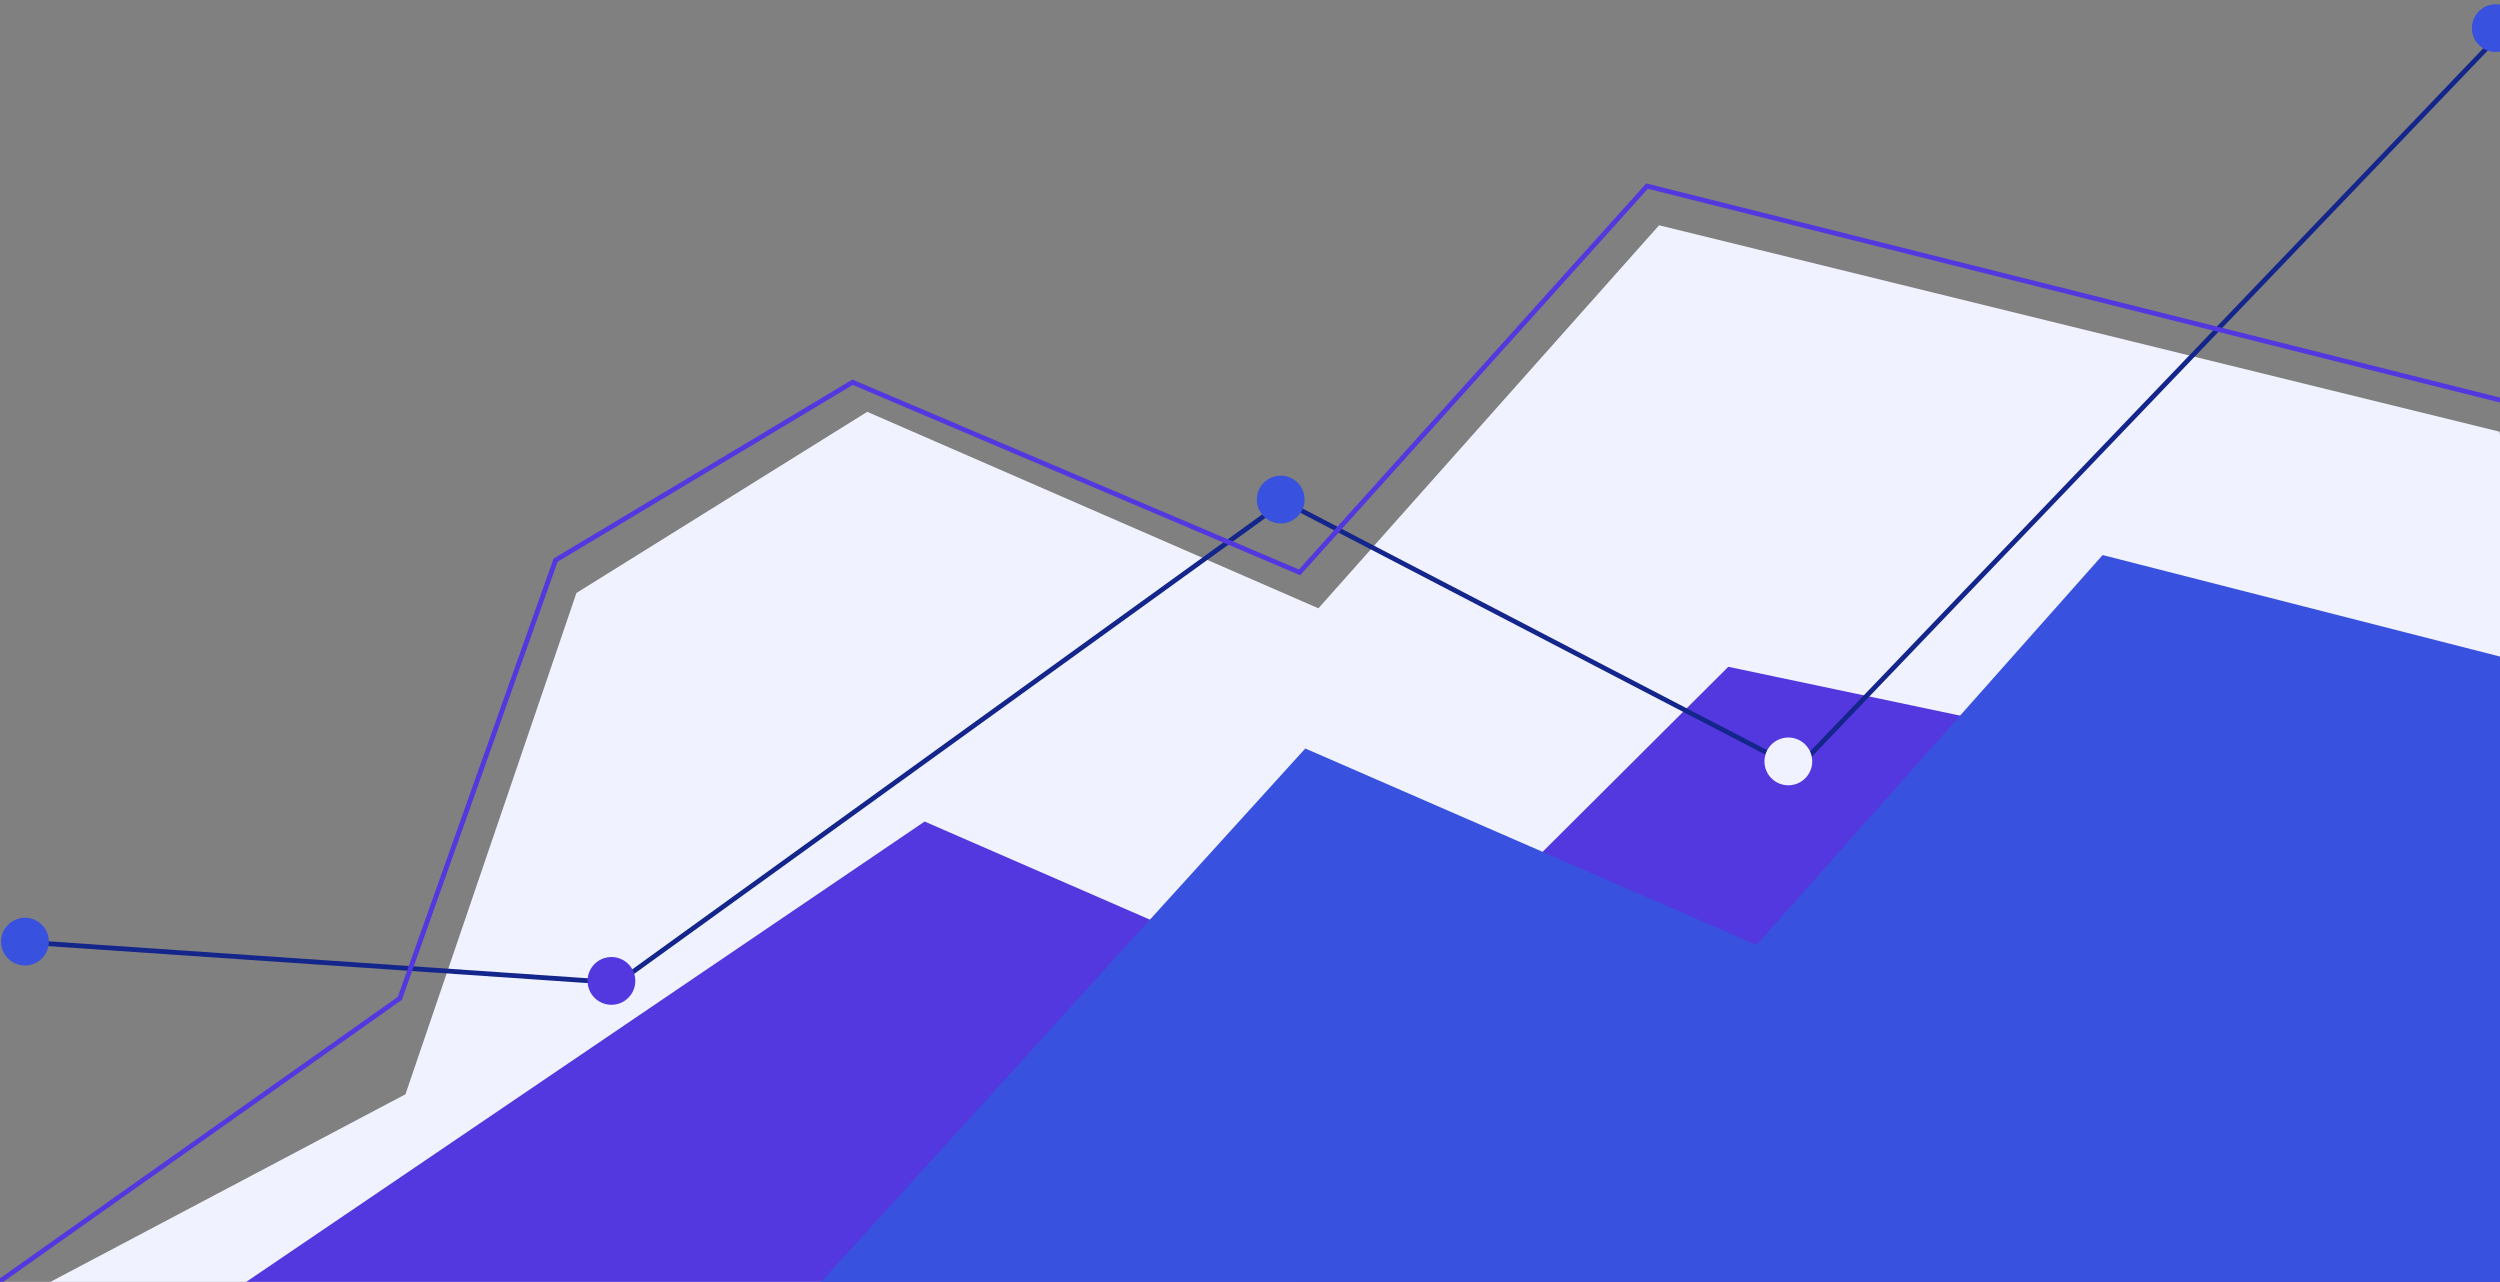
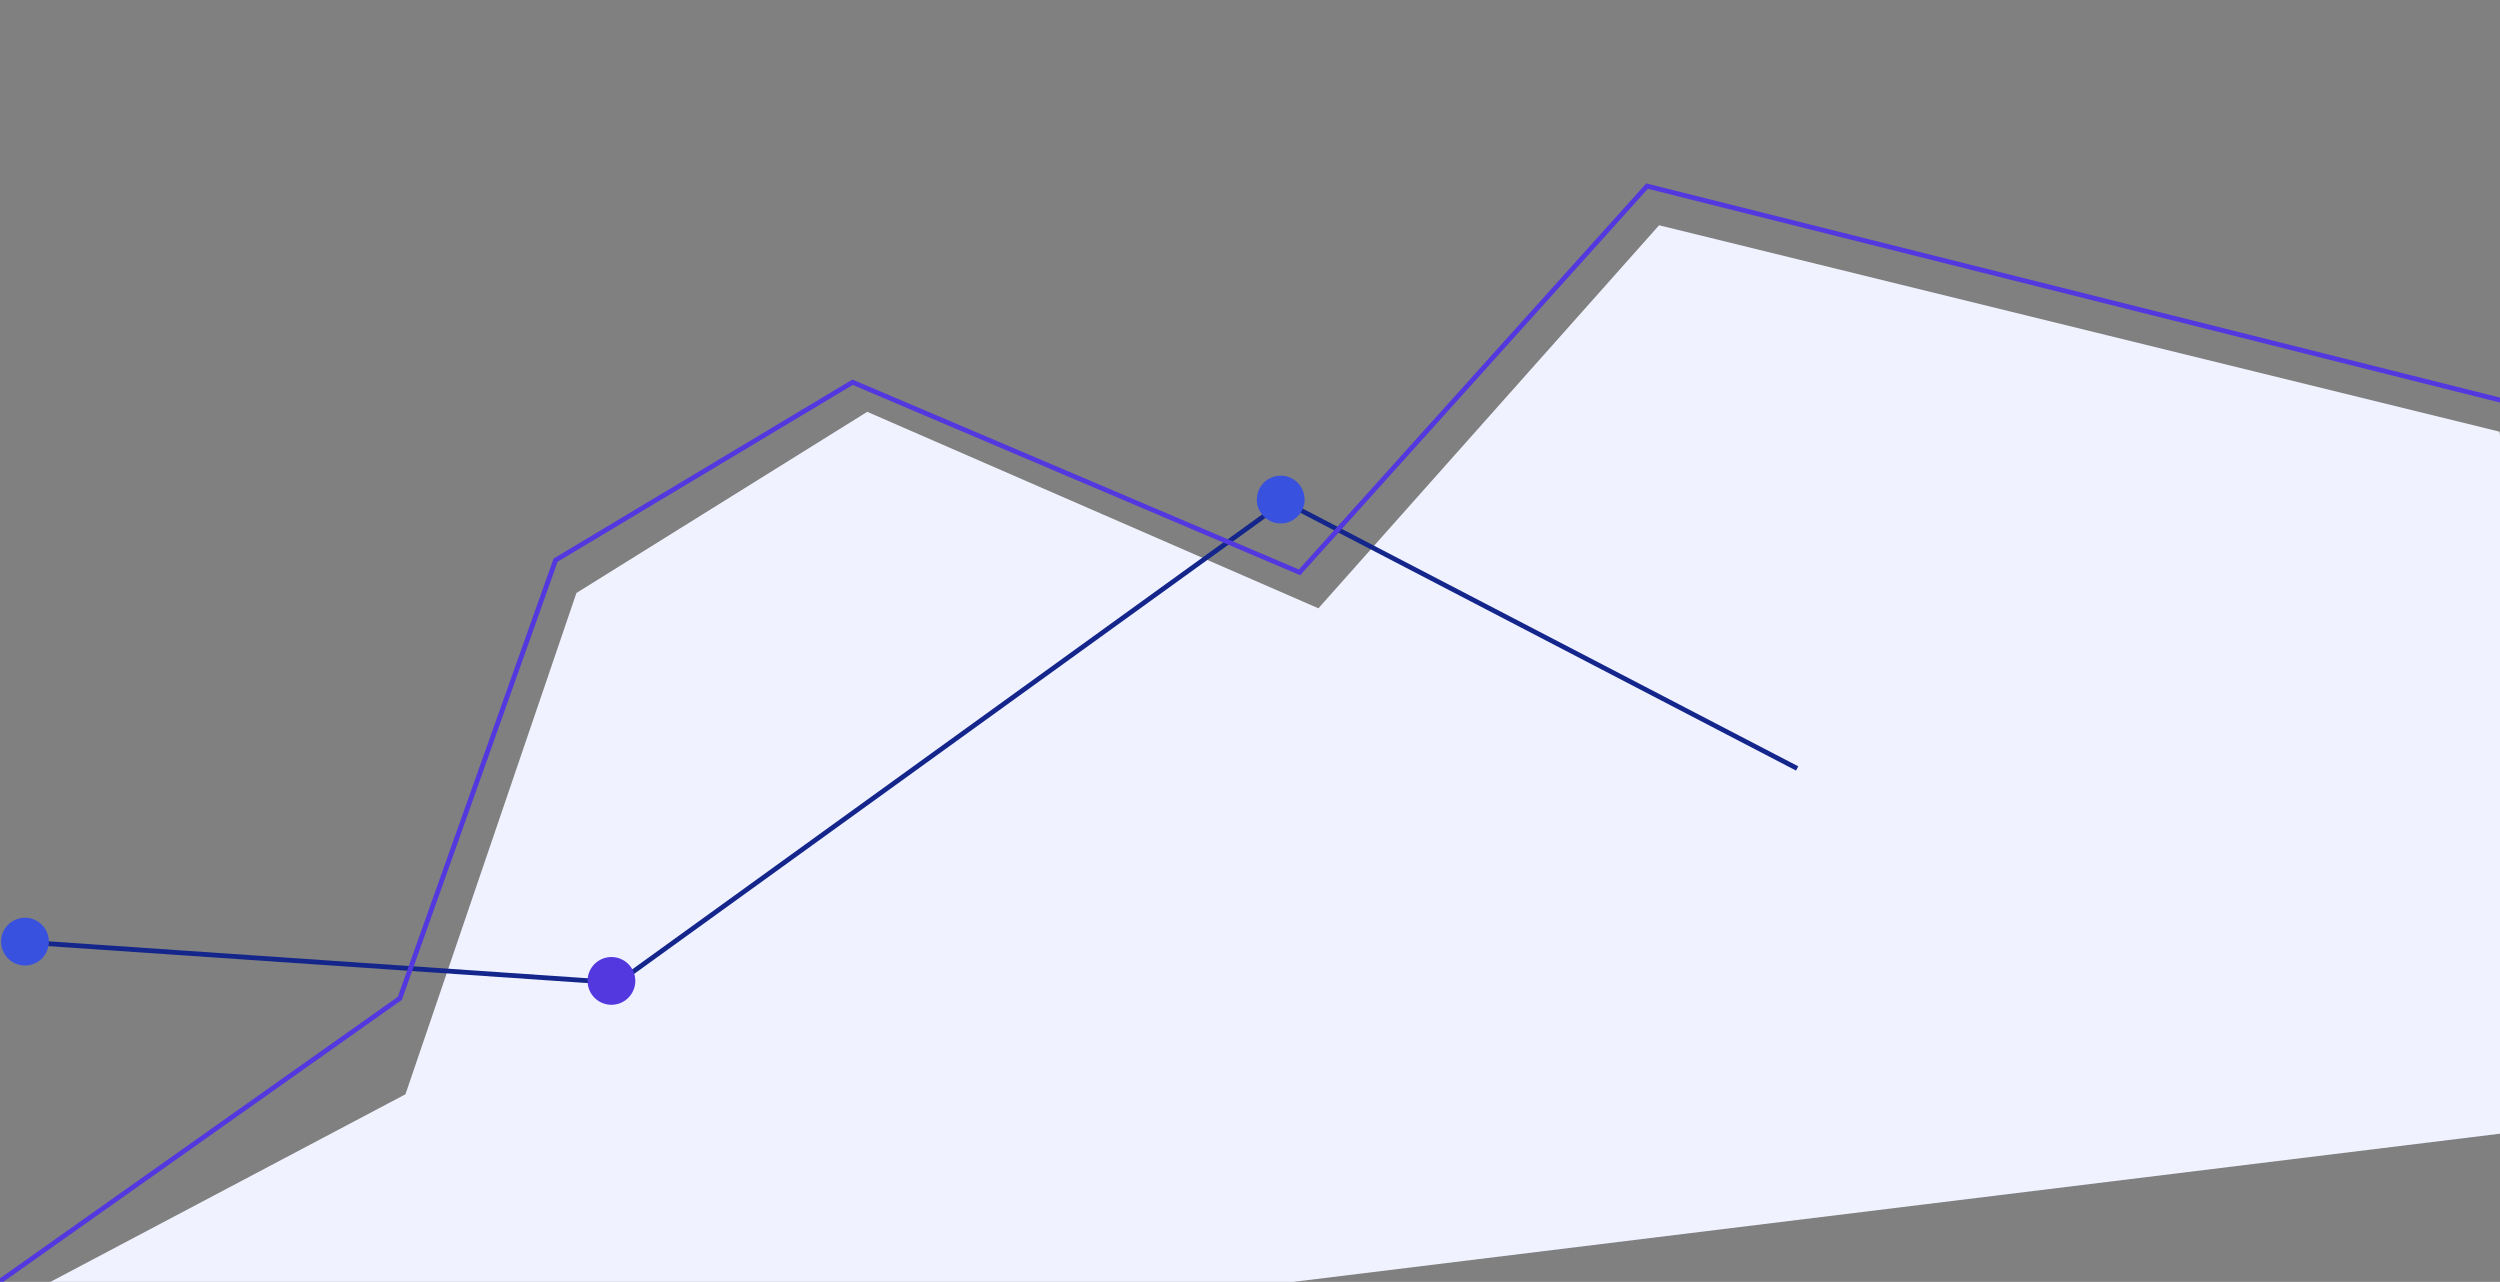
<svg xmlns="http://www.w3.org/2000/svg" width="520" height="266.624" viewBox="0 0 520 266.624">
  <rect x="0" y="0" width="520" height="266.624" fill="#808080" stroke="none" />
  <defs>
    <clipPath id="clip-path">
      <rect id="Rectangle_424" data-name="Rectangle 424" width="520" height="266.624" transform="translate(738 446)" fill="#fff" />
    </clipPath>
  </defs>
  <g id="Mask_Group_10" data-name="Mask Group 10" transform="translate(-738 -446)" clip-path="url(#clip-path)">
    <path id="Path_4223" data-name="Path 4223" d="M0,208.859,160.758,147.63l48.008-99.163,64.626-30.025,88.164,52L441.6,0,609.881,63.916l-2,144.943H83.975" transform="translate(644.782 546.674) rotate(-7)" fill="#f0f3ff" />
-     <path id="Path_4225" data-name="Path 4225" d="M0,201.99,84.507,108.48,273.392,11.574l88.164,52L443.233,0,609.881,57.047l-2,144.943H83.975" transform="translate(657.557 638.71) rotate(-7)" fill="#5238de" />
-     <path id="Path_4226" data-name="Path 4226" d="M0,210.14l153.769-87.274L273.392,19.723l88.164,52L442.906,0,609.881,65.2l-2,144.943H83.975" transform="translate(735.742 615.428) rotate(-7)" fill="#3851de" />
-     <path id="Path_4222" data-name="Path 4222" d="M0,125.066l122.1,23.557L271.84,66.175l99.171,68.1L535.369,0" transform="translate(727.197 517.777) rotate(-7)" fill="none" stroke="#14268b" stroke-width="1" />
+     <path id="Path_4222" data-name="Path 4222" d="M0,125.066l122.1,23.557L271.84,66.175l99.171,68.1" transform="translate(727.197 517.777) rotate(-7)" fill="none" stroke="#14268b" stroke-width="1" />
    <path id="Path_4224" data-name="Path 4224" d="M0,223.072l161.71-87,43.268-86.52,65.819-29.2,87.455,50.585L439.786,0,611.175,66.073" transform="translate(644.078 538.304) rotate(-7)" fill="none" stroke="#5238de" stroke-width="1" />
    <circle id="Ellipse_245" data-name="Ellipse 245" cx="4.968" cy="4.968" r="4.968" transform="translate(738.226 636.891)" fill="#3851de" />
    <circle id="Ellipse_246" data-name="Ellipse 246" cx="4.968" cy="4.968" r="4.968" transform="translate(859.641 645.703) rotate(-7)" fill="#5238de" />
    <circle id="Ellipse_247" data-name="Ellipse 247" cx="4.968" cy="4.968" r="4.968" transform="translate(998.852 545.582) rotate(-7)" fill="#3851de" />
-     <circle id="Ellipse_248" data-name="Ellipse 248" cx="4.968" cy="4.968" r="4.968" transform="translate(1104.438 600.045) rotate(-7)" fill="#f0f3ff" />
-     <circle id="Ellipse_249" data-name="Ellipse 249" cx="4.968" cy="4.968" r="4.968" transform="translate(1251.587 447.523) rotate(-7)" fill="#3851de" />
  </g>
</svg>